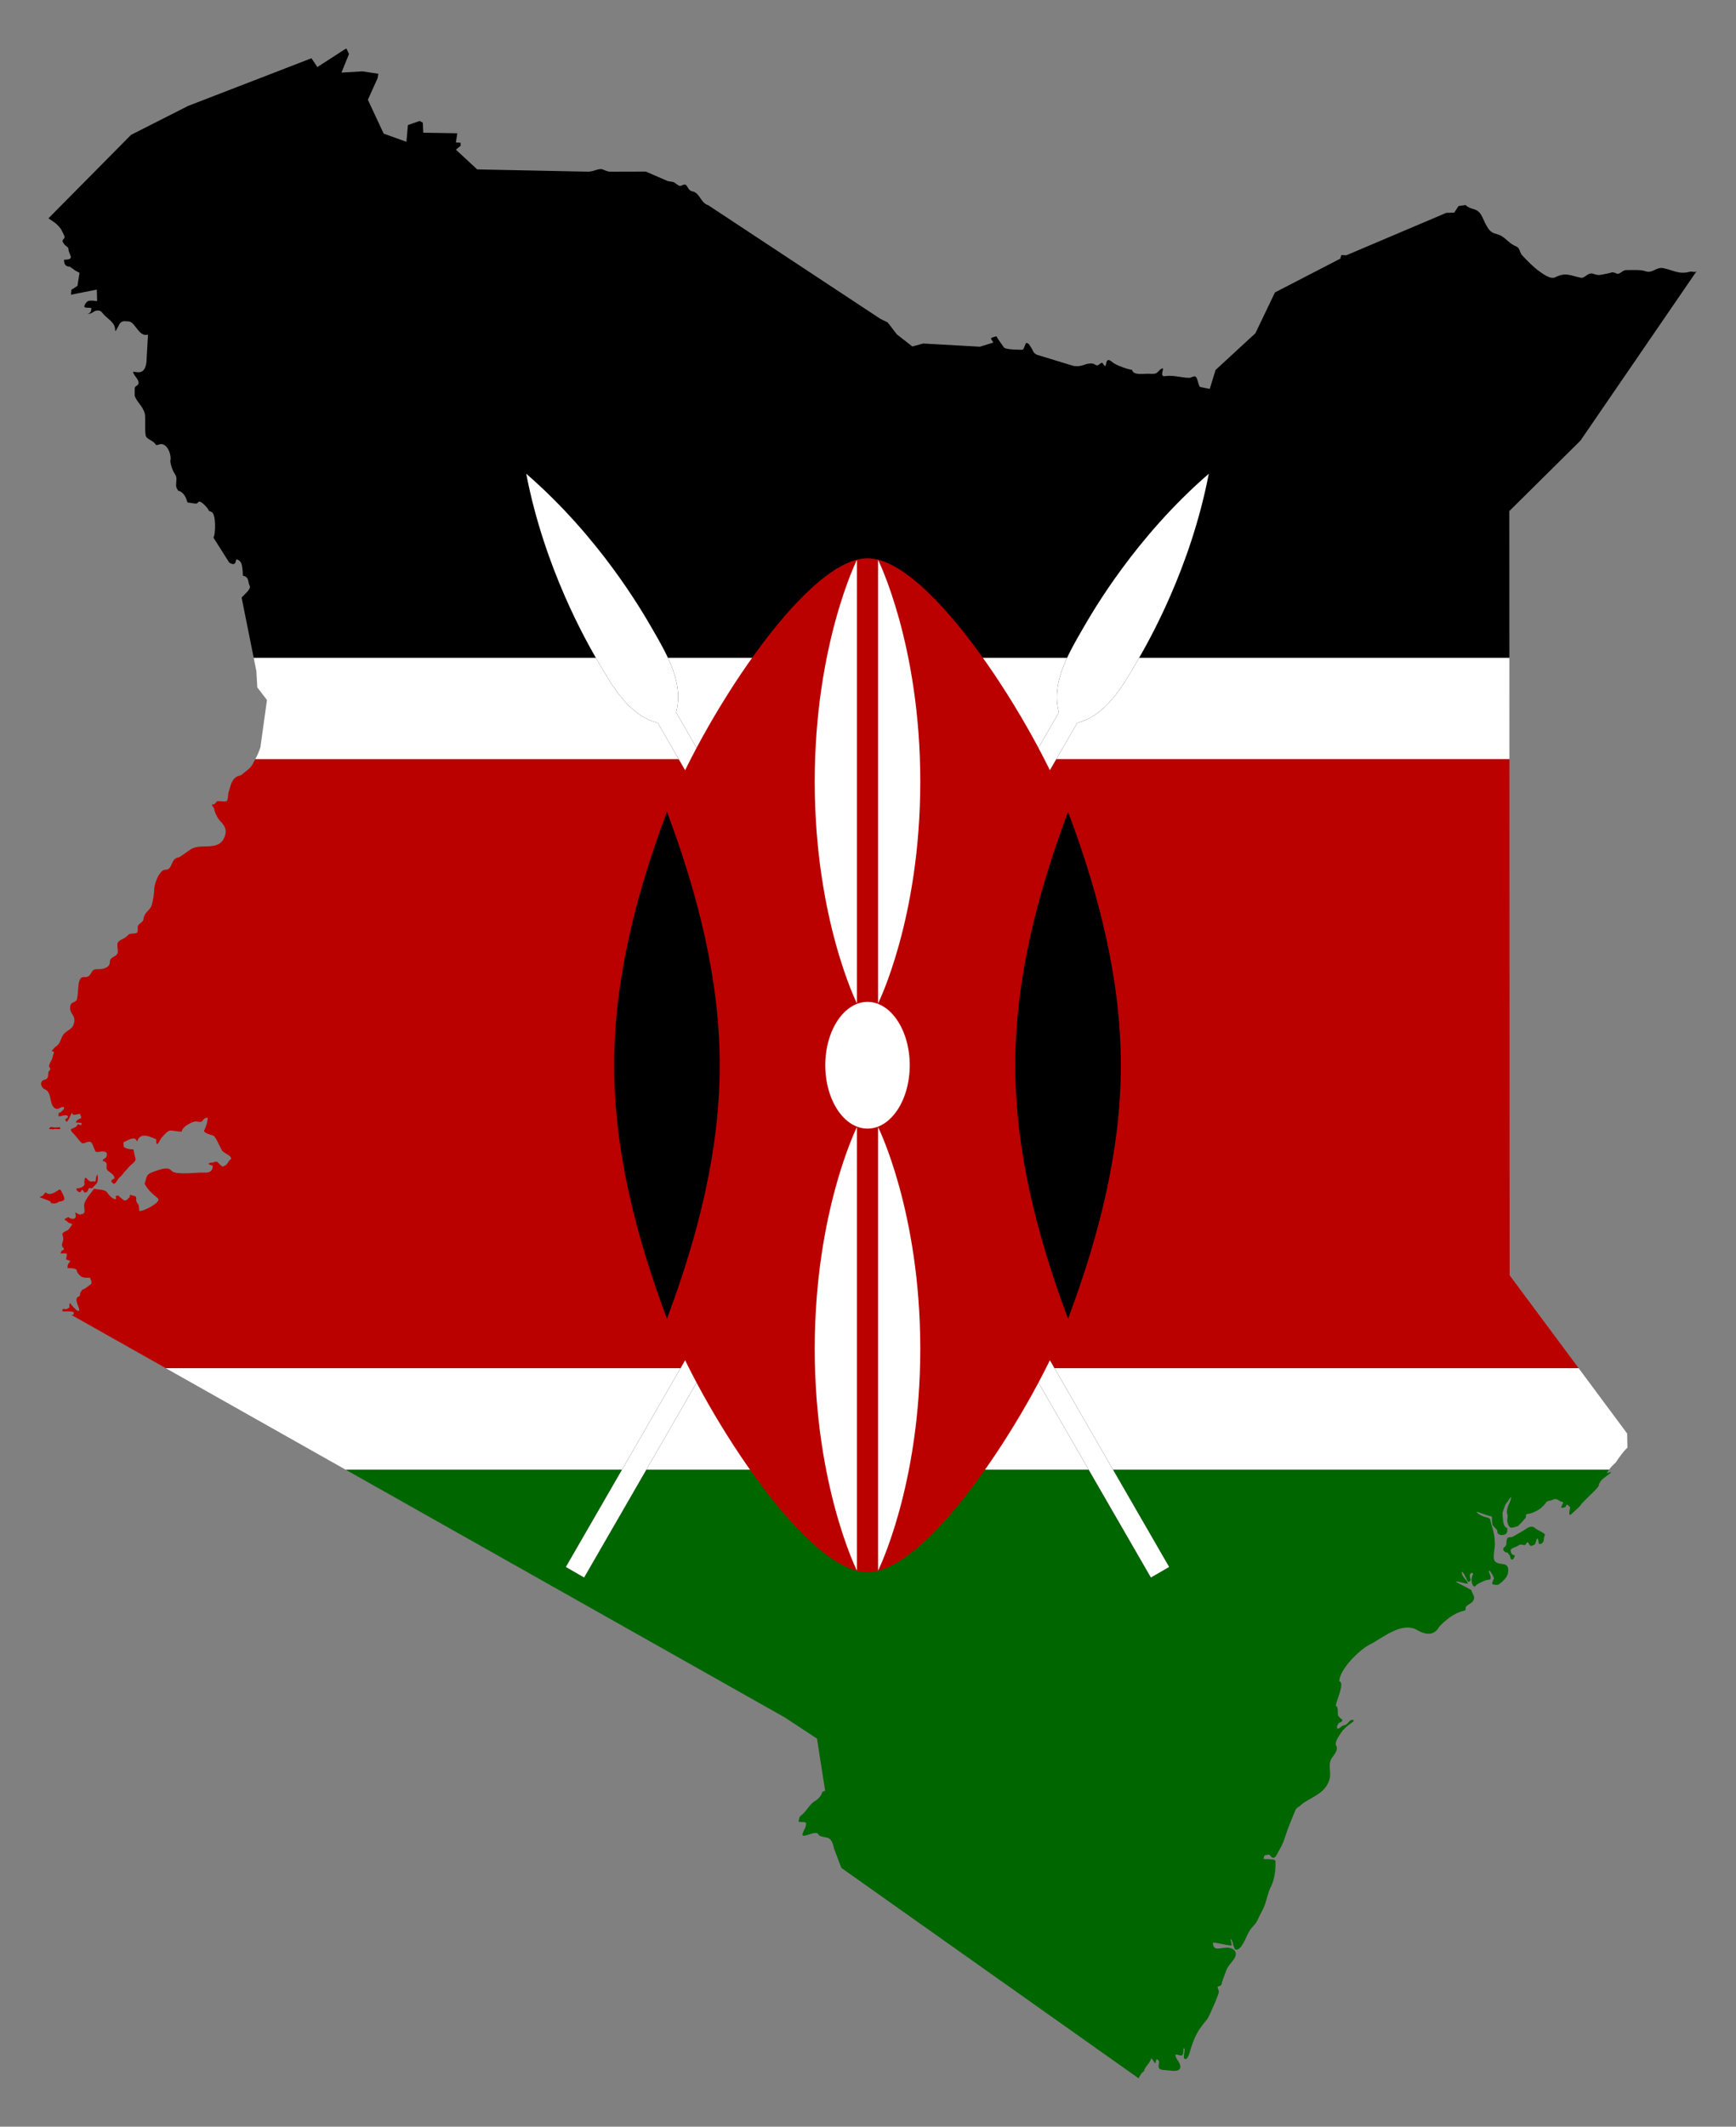
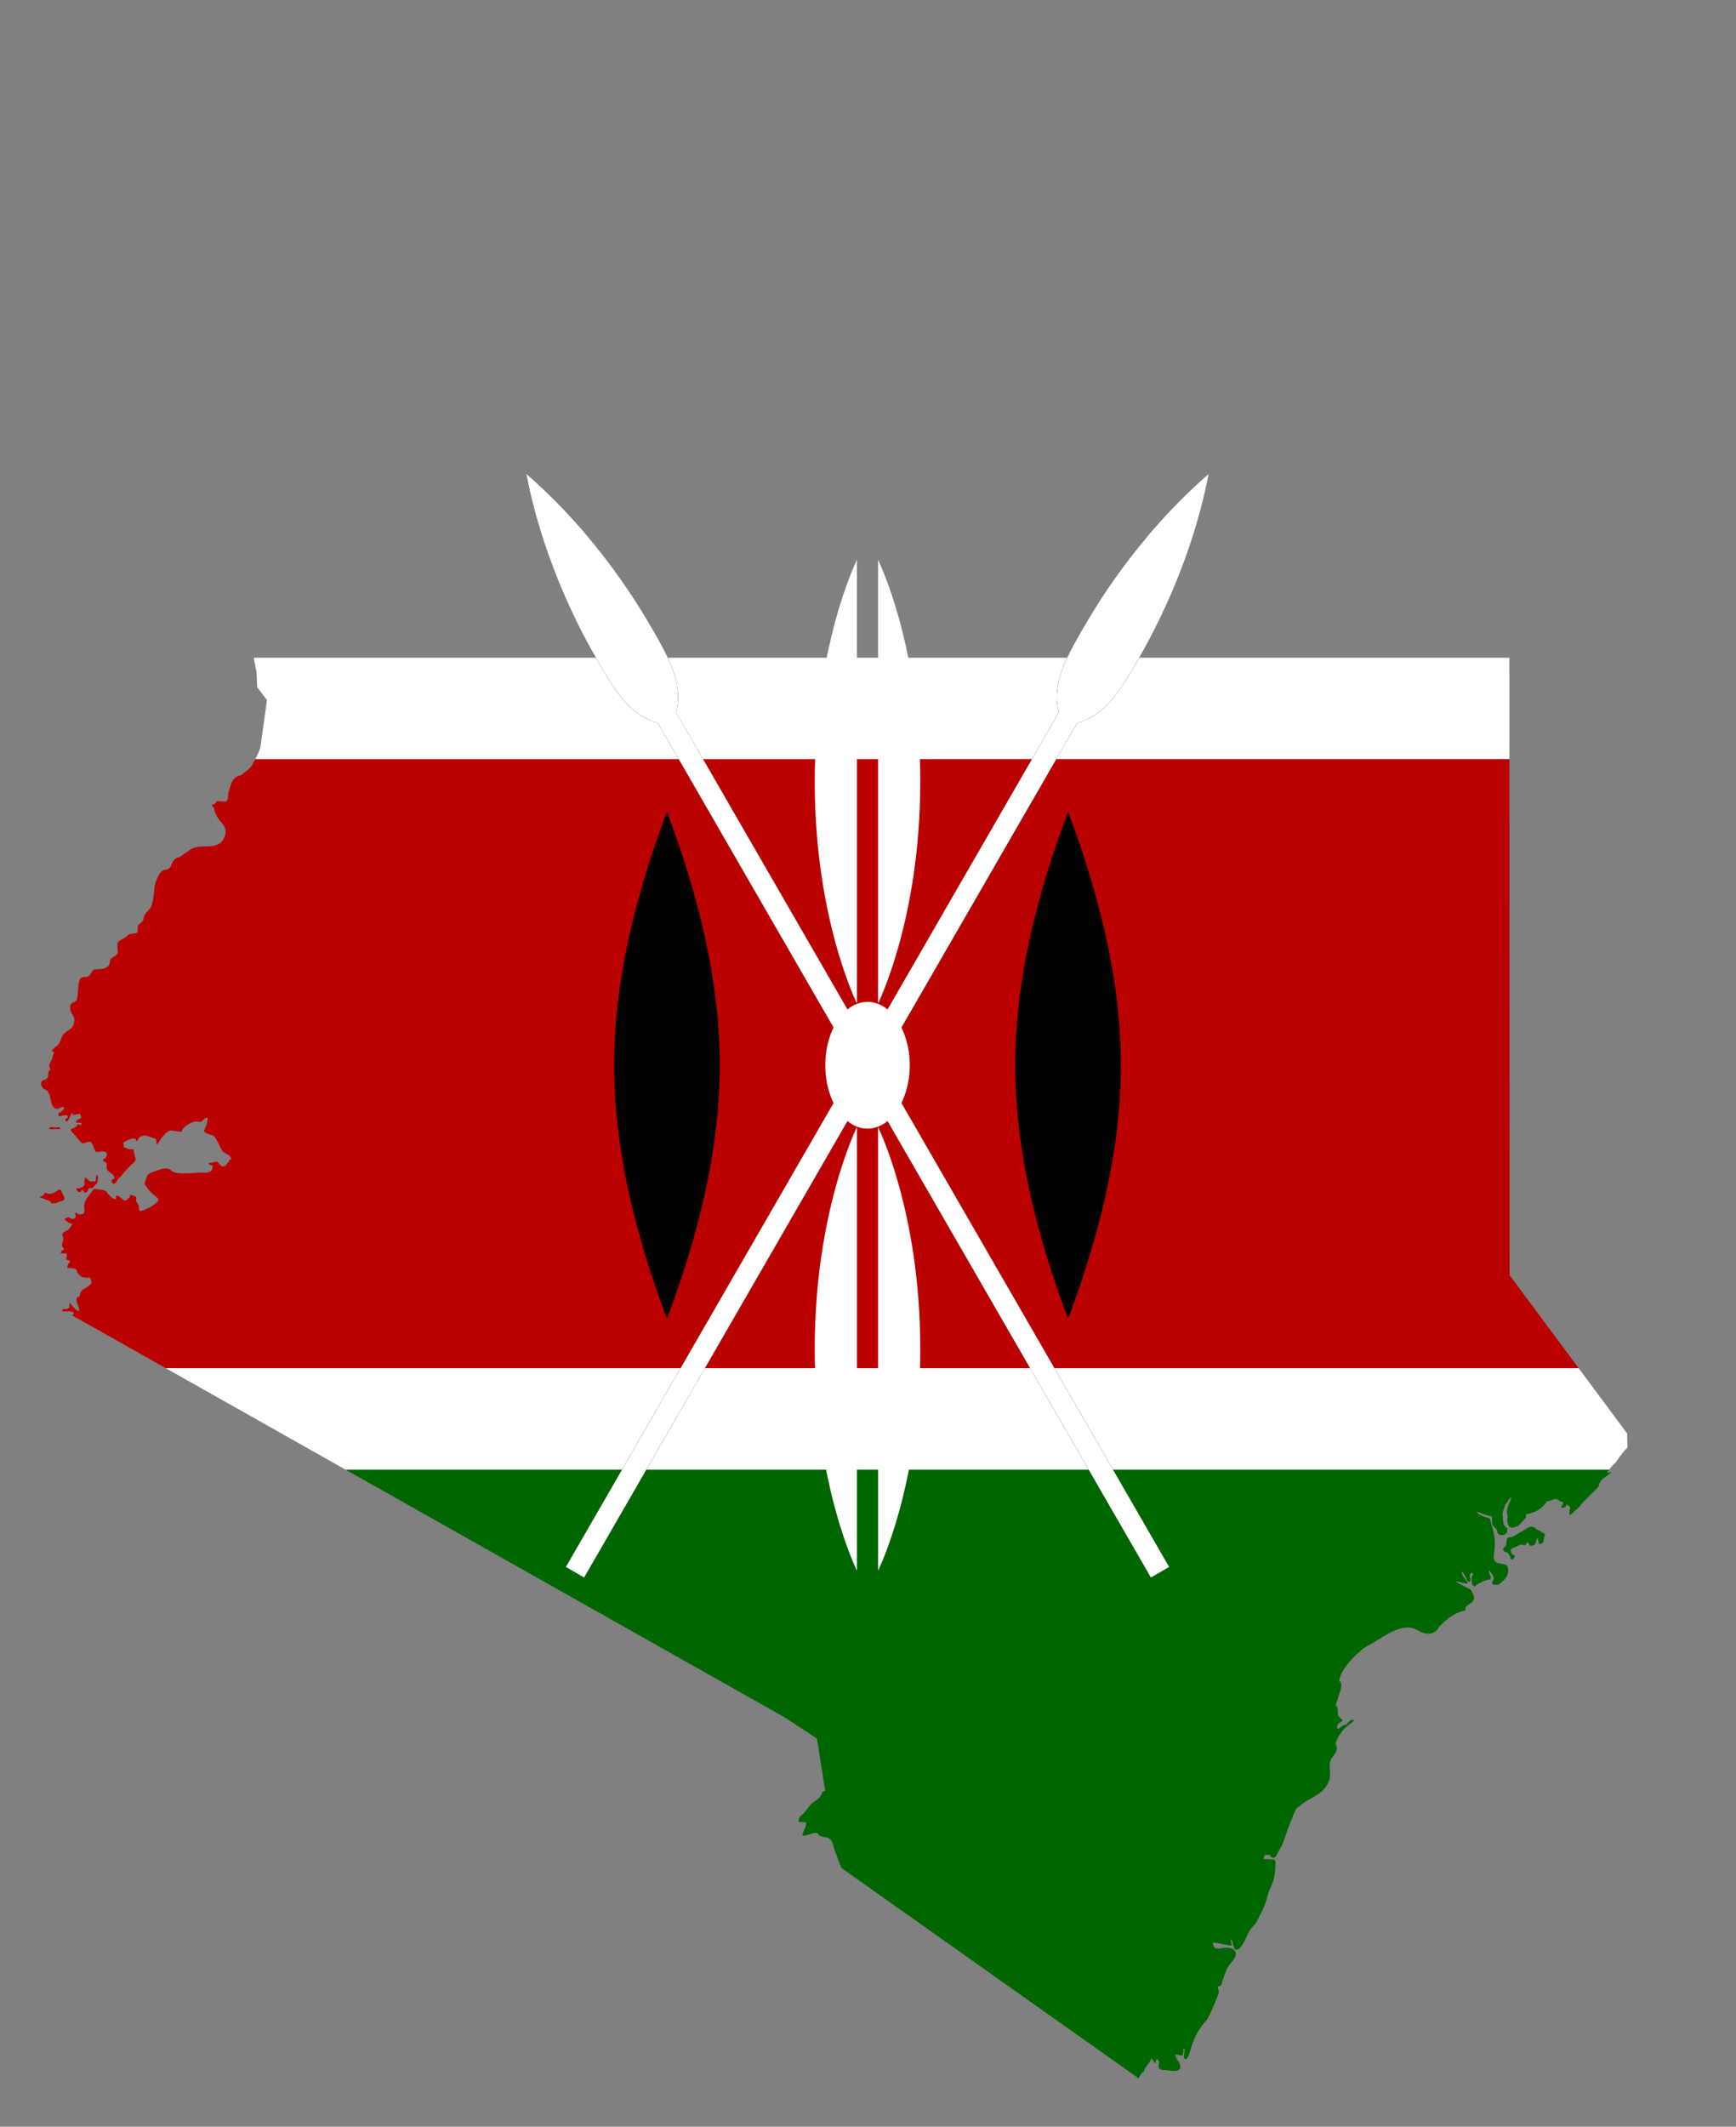
<svg xmlns="http://www.w3.org/2000/svg" viewBox="0 0 1369.219 1676.198">
  <rect x="0" y="0" width="1369.219" height="1676.198" fill="#808080" stroke="none" />
  <path fill="none" d="M273.325 38.397l-.137-.298-.464.298z" />
  <path fill="#FFF" d="M202.215 529.023l.717 12.761 7.628 9.975-5.204 37.384c-1.171 3.525-2.5 6.346-4.021 9.254h989.152l-.034-80H200.08l2.135 10.626zM272.65 1158.397h996.457a7.17 7.17 0 00.244-.322c1.328-1.991 3.498-3.864 5.114-5.481 2.72-4.092 5.627-8.215 9.12-11.574l-.232-11.16-38.247-51.464H130.758l141.892 80.001z" />
-   <path d="M250.309 52.837l-4.667-6.92-97.258 37.563-45.04 22.826-65.137 65.78 5.386 3.685c2.179 1.935 4.079 3.672 5.204 6.2.261.585 3.055 5.177 1.884 5.572 0 .788-1.345 1.203-1.345 2.247 0 1.221.755 1.756 1.345 2.695 1.014 1.609 3.32 1.992 3.32 3.954 0 4.109 5.938 8.268-3.409 8.268l-.09.09c0 3.444 1.136 5.392 4.755 5.392.693 1.038 2.645 1.583 3.588 2.786l3.859 2.067-1.615 10.334-4.755 2.966-.359 3.954 20.367-4.044.27 8.896c-.142.426-2.738-.179-3.23-.179-1.224 0-2.966-.12-4.038.359-1.055.471-4.464 4.579-1.794 5.122.785.16 4.362.057 4.396.36.231 2.049-.403 3.88-2.512 4.403v.18c3.234 0 4.621-2.427 6.819-2.606 3.761-.307 3.895 1.473 6.011 3.594 4.393 4.404 8.613 5.946 8.613 12.581.762 0 2.852-4.93 3.499-5.751 2.168-2.748 3.535-1.887 6.819-1.887 5.613 0 7.963 12.622 15.522 10.424l-1.077 18.871c0 4.256-.95 10.784-6.281 10.784-1.514 0-3.134-.359-4.396-.359 0 2.751 5.966 6.937 3.947 9.975-.811 1.222-2.001 1.156-2.423 2.247-.545 1.406-.142 5.153-.269 6.739 1.859 5.133 6.557 8.268 7.985 14.019.865 3.486-.491 16.567 1.256 18.512 2.471 2.75 5.261 2.549 7.536 6.111.414.648 2.978-.695 4.307-.629 5.148.255 8.245 9.184 6.998 13.48.433 3.262 1.679 7.248 3.499 9.885 2.218 3.216 1.077 5.22 1.077 8.987 0 2.58 1.228 3.117 1.525 4.313 4.327 1.072 6.374 5.249 7.357 9.166.173.043.227.097.269.27 1.836 0 4.365.809 6.46.809 2.086 0 1.357-2.156 3.589-1.348 1.833.663 6.317 5.253 6.819 7.279.378.054 1.787.326 1.884.719 3.592.905 3.497 17.308 1.525 20.129l12.469 19.674c2.098 1.454 4.859 2.241 5.204-1.168.283-2.806 3.164-.026 3.768.719 1.468 1.813 1.795 8.307 1.795 10.784 5.17 1.282 3.581 4.029 5.473 8.268 1.068 2.395-4.859 7.168-6.462 8.987l9.529 47.426h990.374l-.049-115.537 56.149-55.593 91.543-133.456c-1.808 1.267-3.223-.195-5.577.425-8.367 2.205-12.211-1.11-20.635-2.876-5.753-1.206-8.31 4.52-14.355 2.337-3.51-1.268-11.097-.809-14.983-.809-2.802 0-5.216 3.747-7.357 2.786-4.223-1.897-3.507-.704-7.716 0-6.054 1.013-5.829 1.822-10.946.09-4.069-1.377-6.494 3.739-9.6 3.146-8.543-1.634-11.809-4.598-20.277-.36-3.746 1.875-9.677-2.698-12.65-4.763-4.28-2.973-9.871-8.716-13.459-12.581-2.06-2.22-1.641-5.668-4.575-6.92-5.473-2.337-6.664-4.95-11.394-8.088-2.248-1.491-5.195-1.659-7.627-3.055-2.481-1.424-3.824-4.041-5.114-6.38-2.594-4.704-3.468-10.164-9.062-11.772-3.357-.965-5.33-1.737-6.759-3.384l-5.62.777-3.41 5.212-6.281.18-78.775 33.429-3.948-.18-.897 2.876-51.5 26.6-15.432 32.171-31.402 28.936-4.577 14.918-7.716-1.528c-1.67-2.097-1.535-6.213-3.32-7.998-1.162-1.161-3.611.809-5.114.809-6.028 0-12.615-2.332-19.021-1.348-4.082.627-1.705-3.852-1.705-6.111-2.095 0-3.403 2.473-5.025 3.595-1.606 1.112-5.172.629-7.177.629-4.271 0-11.182 1.35-12.292-3.146-2.857 0-12.959-3.777-15.163-5.751-7.834-7.02-3.187 8.326-7.985.539-.747-1.213-3.353 2.179-4.576 1.797-1.774-.554-2.016-1.528-4.396-1.528-5.771 0-6.635 2.873-13.817 1.977l-28.98-8.807c-3.331-1.672-2.849-3.196-4.487-5.482-1.198-1.67-1.936-4.171-4.307-3.774-.137.969-1.403 3.402-1.794 4.493-.421 1.172-2.831.718-3.768.718-2.84 0-6.49-.19-9.241-.718-2.709-.52-2.61-1.309-4.127-3.415-1.164-1.617-3.301-4.547-4.217-6.38-.614 0-3.881.99-3.947 1.258-.384.064-.013.005-.27.09-.289 1.167 1.231 2.464 1.705 3.594l-10.587 3.235-44.681-2.516-8.569 2.336-12.201-9.526-7.312-9.48-5.652-2.741-135.837-89.595c-5.41-1.697-6.045-7.451-10.408-10.155-1.242-.77-2.646-.626-3.768-1.437-1.396-1.008-1.815-2.344-2.781-3.685-1.796-2.495-3.757.526-5.742 0-1.153-.306-2.722-1.97-3.409-2.067-.149-1.056-4.72-1.437-5.652-1.618l-17.493-7.549-28.621.09c-2.183-.329-3.574-1.155-5.518-1.842-1.89-.669-4.877.446-6.683 1.033-1.293.421-2.627.585-3.951.809l-88.196-1.797-16.777-15.547 3.768-3.145-.09-2.336-3.679-.18 1.075-7.279-26.825-.449-.359-7.908-2.512-1.348-9.241 3.235-1.166 13.21-17.945-6.47-12.471-26.689 7.716-17.074.538-3.415-12.561-1.887-16.509.988 5.922-14.648-1.927-4.195h-.6l-22.416 14.44z" />
  <path fill="#B00" d="M61.176 936.562c-2.446 0 .485 3.491 1.884 3.055 1.151-.359.805-1.119 1.436-1.618.922-.728 1.45 1.388 2.064 1.798.896.596 2.241-.435 2.692-1.258.509-.925.301-2.522 2.064-2.067 1.518.39 1.984-.432 2.871-1.528 1.086-1.343 2.191-1.696 2.692-3.505.454-1.639.416-4.207-.09-5.751h-.179c-.265 1.056-.987 1.874-.987 3.146 0 1.215-.156 1.732-.718 2.696l-.72-.54c-2.945.8-3.804.067-5.652-1.977-2.641-2.921-1.861 4.616-1.884 4.673-.811 1.942-3.437 2.876-5.473 2.876zM33.992 942.132c-.44.393-2.865 1.502-2.871 1.528 1.579.391 3.626 1.333 5.293 1.888 1.028.343 2.33.92 3.41 1.528l.358 1.257c1.92.146 3.169.472 4.846-.27.649-.288.962-.846 1.973-.989 2.198-.311 4.459-.783 3.589-3.415-.355-1.073-1.197-2.99-1.794-3.954-1.428-2.309-.929-2.85-3.499-1.168-2.304 1.51-6.319 3.813-8.613 1.707-1.156-1.061-1.996 1.267-2.692 1.888zM40.24 889.877l1.3.27c.81-.046 1.603-.385 2.422-.314.515.044 1.052.135 1.571.135.517 0 1.874.076 2.108-.449.109-.243-.162-.722-.359-.854-.612-.407-1.984 0-2.692 0-1.27 0-2.219.109-3.409-.315-.349-.124-.967-.133-1.301.045-.311.165-1.031.659-1.031 1.033 0 .649.99.621 1.391.449z" />
  <path fill="#B00" d="M199.166 602.443c-1.927 3.558-5.189 5.143-7.985 7.728-1.564 1.446-3.578 1.262-5.025 2.337-3.49 2.595-4.287 6.526-5.383 10.424-1.212 2.678-.555 5.513-1.615 7.908-.912 2.059-7.303-.349-8.433 1.078-1.092 1.379-1.091 2.157-3.589 2.157 0 .658 1.03 2.528 1.705 2.695 0 2.79 2.846 8.419 4.934 10.514 2.743 2.751 5.031 6.102 3.948 10.334-3.781 14.778-18.971 6.146-27.455 11.952l-9.062 6.201c-7.217.796-4.499 9.705-10.677 9.705-4.919 0-8.882 11.355-8.882 15.726 0 2.712-1.326 11.497-2.602 13.659-1.365 2.31-3.643 3.878-4.934 6.47-1.716 3.443.236 3.431-3.14 6.111-3.832 3.043-1.669 3.324-2.512 7.009-.517 2.259-5.762.475-7.536 2.606-3.569 4.29-8.745 3.158-8.344 8.268 0 2.834 1.38 6.045-1.435 7.908-2.04 1.348-4.487 2.114-4.487 4.853 0 4.886-5.583 5.841-9.51 5.841-4.878 0-4.008 1.628-6.191 4.404-3.403 4.329-6.871-1.643-8.792 6.38-.562 2.35-.699 12.708-1.974 13.839-2.732 2.421-4.845 1.204-4.845 6.29 0 3.92 3.769 5.726 3.32 9.886-.673 6.216-4.181 6.369-7.716 9.615-3.376 3.101-2.597 8.281-7.268 10.693l-2.954 3.271c.561.278 1.144.5 1.698.684v.36c.342.113-.816 3.069-.897 3.774-.17 1.487-1.87 3.894-2.423 5.571-.329.994-.682 1.551-.09 2.516.219.358 1.229 1.542.359 1.977 0 .489-.793.911-.987 1.348-.337.756-.24 1.597-.359 2.427-.068 2.349-.678 3.51-3.23 4.224-3.899 1.089-2.462 6.161.629 7.458 5.496 2.308 3.333 10.432 6.998 14.109 2.899 2.907 4.646-.066 7.088-.27 1.42-.119 1.108 1.523.449 2.157l-2.333 2.247c-.448 0-.94.259-1.345.359 0 .912-.214 1.468.09 2.696 1.983 0 7.268-2.557 7.268.809-.558.14-1.438 1.191-2.064 1.348 0 .289-.284.719.09.719 1.194 4.816 4.379-5.751 5.294-5.751 0 3.274 4.573.561 6.281.989 0 1.169 1.427 2.839.448 3.325-1.216.603-3.768 1.55-3.768 3.415l4.217.27c.988 2.98-1.41 1.078-2.96 1.078-1.186 4.783-9.011 1.575-3.051 7.548 1.97 1.976 4.64 5.876 6.46 7.279 1.339 1.031 5.145-2.067 7.088-.719 1.514 1.049 2.996 6.937 3.948 7.548 1.558 1.002 11.123-2.945 8.075 4.404-1.003 1.322-2.602.945-2.602 2.875 5.876 1.481.755 5.123 4.307 7.908 1.767 1.387 5.58 3.62 4.755 6.111h-.179c-.046.134-1.013.27-1.077.27-.511 1.517-2.219.65-.18 2.966 2.267 2.575 3.654-2.848 5.742-4.404 1.415-1.055 2.876-3.421 4.307-4.852 1.374-1.374 2.586-2.952 3.947-4.313 1.375-1.376 4.921-3.531 4.127-5.841-.739-2.148-1.091-4.893-1.615-7.009-1.476 0-3.064-.071-4.575-.539-3.981-1.234-2.693-1.188-3.41-5.033 1.694-.273 9.329-5.972 10.587-.898.212 0 .268.046.449.09 2.641-7.965 10.784-3.002 14.894-1.617 0 8.491 2.523.531 4.845-1.797 1.618-1.623 4.064-5.032 6.549-5.032 2.319 0 7.099 1.166 8.883.718 0-3.436 7.538-7.381 10.228-7.818 1.233-.2 4.887.77 5.562-.09 1.288-1.637 2.285-2.876 4.487-2.876l.09.09c0 2.702-1.402 7.279-2.692 9.615-1.312 2.377 6.034 3.833 7.177 4.404 1.848.925 5.294 9.083 6.639 11.412 1.417 2.456 7.268 3.905 7.268 6.56.152.051.09.265.09.449-2.055.68-3.056 5.392-5.742 5.392-.768 2.278-4.446-2.899-5.384-3.235-1.04-.372-1.878.139-2.781.449-.658.227-3.499.242-3.499.899-1.594.528 2.737 1.663 2.871 1.708 0 6.181-4.554 5.482-9.331 5.482-4.608 0-20.402 2.065-23.328-1.618-2.679-3.373-9.226-.68-12.83.539-7.282 2.463-6.005 3.119-8.254 9.886 2.318 3.993 4.325 6.087 7.626 9.076.935.847 3.847 2.562 3.23 3.954-1.483 3.351-11.341 8.447-14.894 8.447-.53-1.597-.024-3.93-1.077-5.391-1.228-1.707-1.525-2.236-1.525-4.313.456-.153-.311-1.654-.359-1.797h-.179c-.045-.135-3.843-1.258-4.307-1.258l-.09.09v.27c-.173.058-.09 1.239-.09 1.528-1.192.394-1.764 2.803-4.307 2.516-.417-.046-4.307-3.235-4.397-3.594-.164-.041-.138-.015-.179-.18-3.635 0-1.535.65-2.064 2.786-2.738 0-5.423-3.15-6.909-5.302-1.768-2.561-7.669-2.077-10.318-2.966-2.548 3.626-5.676 6.993-7.357 10.873-1.675 3.862 2.288 9.256-3.32 9.256-.381 1.163-3.422-1.489-4.127-1.258 0 1.966 1.257 3.404-.807 4.673-.933.573-3.964-.04-4.307-1.078-.569 0-3.41 1.216-3.41 1.887.393.099 3.262 2.374 3.32 2.607.931.185 2.692.372 2.692 1.528-.574.189-2.243 3.739-3.948 4.493-5.77 2.556-3.05 2.507-3.05 7.009 0 1.573-.987 2.781-.987 4.493 0 1.684 1.875 2.458 1.615 3.505-1.239.313-2.602 1.563-2.602 2.966l.09.09 4.396-.09c.839 2.56-.179 1.975-.179 4.853l2.961.988c.171.696-.292.89-.449 1.528-1.127.278-1.625 3.462-1.346 4.313 1.69 0 6.283-.089 7.088 1.528.058 1.865 2.807 4.996 4.576 5.571 1.736.565 3.604.449 5.473.449.89 0 2.349 4.305 1.257 5.032-1.73 1.153-4.945 4.136-6.909 4.313-.47 1.653-1.795 1.635-1.795 4.583-.092.031-.234.395-.269.539-.11.037-.143.07-.18.18-4.846 1.222-.431 7.756-.179 10.245.454 4.489-6.563-3.72-6.909-4.763-1.156-.286-.661 2.657-.897 3.594-.638.092-1.47.899-2.153.899-.275.412-2.099-.198-2.601 0-.603.237-1.23 1.808-.18 1.887 3.374.254 5.129-.35 8.255.54.145.729.279 1.393.09 2.156-.722 0-1.281.039-1.719.117l74.439 41.97h1114.347l-54.446-73.259-.172-406.741H201.336a305.62 305.62 0 01-2.17 4.046z" />
  <path fill="#060" d="M618.889 1353.611l25.474 16.726 6.46 41.158c-1.205.145-1.531.721-2.422.898 0 2.428-3.445 6.024-5.473 7.1-4.41 2.342-6.792 8.272-10.766 11.143-2.118 1.532-1.692 2.629-2.333 4.943-.268.967 5.513.155 5.742 1.078h.179c0 3.654-1.25 4.796-2.512 7.908-2.622 6.463 10.373-2.988 12.292 1.348.95 2.144 6.317 1.924 8.075 2.966 2.844 1.684 3.523 5.187 4.217 8.177l5.742 15.187 234.473 165.856c.864-1.914 2.615-4.89 3.82-5.193.066-.267.262-.501.538-.539 0-2.804 4.8-6.202 5.562-10.065.384 0 2.463 2.946 2.602 3.505.285.07.269.27.628.27.037-.11.07-.143.18-.18 0-.765 1.068-4.507 1.615-2.336 3.748.945-3.273 7.998 5.383 7.998 3.594 0 12.935 2.789 12.561-2.966-.226-3.48-4.434-6.56-3.768-9.256 4.061 0 6.281 3.73 6.281-4.852l.09-.09c2.415 0-1.538 8.074 1.256 8.537 2.27.376 3.669-5.676 4.217-7.459 3.274-10.653 5.773-15.237 13.099-23.904 1.436-1.7 9.241-19.676 9.241-21.656 0-.841-1.148-3.827-1.077-3.865 2.397-1.323 3.193-.284 3.499-3.774l3.499-9.435c1.044-2.815 3.914-5.857 5.742-8.357 3.889-5.316.656-9.346-5.473-9.346-5.056 0-10.856 3.213-10.856-4.044 1.128-.28 11.603 2.336 14.624 2.336.441-1.785-.718-3.154-.718-4.852.312 0 .513.09.718.09.522 2.114 1.256 1.807 1.256 4.583 1.09.273.197 3.852 3.051 3.415 2.107-.321 3.594-2.754 4.666-4.493 3.164-5.129 3.72-9.575 8.523-14.378 2.963-2.963 4.098-7.166 6.19-10.783 3.502-6.055 4.134-11.984 6.639-18.332 3.091-5.737 4.307-12.051 4.307-18.422 0-.551.292-3.657-.179-3.774-.361-1.46-8.362-.997-9.151-1.258 0-.821.449-1.475.449-2.247.2-.048.269-.24.269-.449.19-.08.579-.21.628-.359 1.113 0 2.158-.36 3.32-.36 4.105 6.209 5.785-.578 8.254-4.583 3.163-5.13 4.904-12.653 7.177-18.242l4.934-12.131c.979-2.408 3.551-2.823 4.935-4.673 8.514-6.402 18.16-8.183 21.891-19.23 1.973-5.841-1.702-12.331 2.243-17.703 1.904-2.591 5.081-6.216 3.051-9.615-1.523-2.549 3.851-9.685 5.473-12.042.881-.44 1.694-1.779 2.512-2.426.759-.599 1.737-1.281 2.512-1.977.456-.411 5.73-3.505 2.422-3.505v-.27c-1.332.441-2.072.734-2.96 1.887-.542.704-1.668 2.074-2.871 2.337-.612.134-1.843.375-2.332.809-.422.375-3.104 2.638-3.499 2.067-1.018-1.468-.26-2.651.629-4.044.511-.8 1.335-.664 1.973-1.168.606-.481 1.708-1.312.987-1.887-1.126-.899-2.134-1.695-3.14-3.055-.649-1.952.394-7.253-1.884-7.818 0-3.392 7.459-18.251 2.781-19.41 0-9.122 15.874-24.847 23.596-28.666 10.052-4.971 25.558-18.894 37.951-11.592 6.336 3.734 13.178 4.694 17.226-2.696 4.933-5.23 11.668-10.702 18.752-12.401 3.225-.774 1.462-.781 2.243-3.055.542-1.579 3.804-2.6 5.114-4.134 3.332-3.899-.107-5.896-.718-9.255-1.21-.945-12.381-6.32-12.381-6.83 3.682 0 6.426 1.707 9.51 1.707 0-2.564-4.666-5.113-4.666-8.716 0-2.823 3.949 5.151 4.217 6.2.489 1.917 3.388.937 2.512-1.348-2.08-5.42 3.752-5.915 1.615-2.427-1.264 2.062-.808 8.627 2.064 8.627.245-1.492 5.862-3.97 7.357-4.584 3.869-1.589 5.234.274 4.934-3.414-.027-.336-2.588-5.921-.718-4.404.798.648 3.553 5.189 3.32 6.021-.269.966-2.255 4.195-.897 4.583 1.374.393 3.777.847 4.934-.09 2.874-2.329 6.401-4.912 7.088-9.076 1.735-10.516-8.863-4.348-10.946-10.154-.951-2.649.538-8.81.538-11.862 0-6.948-1.038-10.676-2.961-16.894-.998-3.225.095-3.892-3.858-4.763-2.397-.527-6.043-2.054-7.536-4.133-.768-1.068 9.309 3.325 11.394 3.325.043.171.531.493.718.539 0 1.449-.048 4.897.449 6.201.624 1.642 3.874 3.44 3.767 5.122-.264 4.15 7.385 3.642 7.716.359.537-5.31.032-1.31-2.153-4.852-1.297-2.104-1.19-7.191-1.525-9.795.643-1.935 2.283-8.064 4.127-8.986.077-.396.663-1.547.987-1.708.127-.644 1.164-1.241 1.345-1.977l.09-.09c.884 0-.966 4.84-1.345 5.391-.765 1.114-1.705 4.783-1.705 6.29 0 1.456.858 2.568.539 4.224-.513 2.655-.255 4.283.807 6.56 1.551 3.323 5.165.849 7.357.539.155-.548 1.388-1.072 1.525-1.617.448-.112 3.747-4.113 4.307-4.673 1.222-1.223-.548-3.415 2.153-3.415 2.559 0 10.293-3.637 11.484-6.02.823-.166 1.069-.725 1.436-1.438 1.241-.71.979-1.927 2.512-2.516 1.261-.485 2.525-.44 3.858-1.078 4.021-1.921 4.731 1.318 8.075 1.707 1.015.118-1.256 3.437-1.256 4.404 1.779.441 1.688-.09 3.499-.449.793-3.939 2.724-.214 3.589 0 0 1.34-2.007 8.576 1.077 5.482 2.037-2.044 5.82-4.831 7.268-7.099 1.801-2.82 14.265-13.716 14.265-15.277 0-1.95 1.705-3.061 1.705-3.864h.18c.444-1.791 13.319-9.082 5.114-6.111-1.286.466.419-1.681 1.102-2.554H272.65l346.239 195.213z" />
  <path fill="#060" d="M1198.03 1217.927c2.634-1.759 4.666 1.85 6.011-1.797.663-1.798 2.147 1.085 2.423 1.707.612 1.374 3.811-.041 4.396-.989.378-.613 1.169-5.697 2.153-3.774.707 1.382-.048 5.213 2.692 3.595 2.998-1.769 1.22-4.167 2.692-6.381 1.153-1.736-5.799-4.21-7.178-5.482-3.869-3.568-7.285.267-10.766 2.247l-7.267 4.134c-1.801 1.025-3.855-.457-4.666 2.067-.896 2.788.593 4.318-2.153 6.381-2.153 1.617.776 4.484 2.692 4.044l1.254 1.797c1.17.731.562 4.631 2.872 3.594.596-.268 1.766-2.394 1.435-3.055-.345-.692-1.598-.261-2.063-.989-3.32-5.198 1.741-4.605 5.473-7.099z" />
  <g>
    <path d="M446.29 1235.072l14.42 8.325 388.901-673.596c22.745-6.095 35.233-27.724 47.721-49.354 8.325-14.42 41.627-72.1 56.059-147.049-57.692 49.974-90.994 107.653-99.319 122.073-12.488 21.63-24.976 43.26-18.881 66.005L446.29 1235.072z" />
    <path fill="#FFF" d="M446.29 1235.072l14.42 8.325 388.901-673.596c22.745-6.095 35.233-27.724 47.721-49.354 8.325-14.42 41.627-72.1 56.059-147.049-57.692 49.974-90.994 107.653-99.319 122.073-12.488 21.63-24.976 43.26-18.881 66.005L446.29 1235.072z" />
    <path d="M922.148 1235.072l-14.42 8.325-388.901-673.596c-22.745-6.095-35.233-27.724-47.721-49.354-8.325-14.42-41.627-72.1-56.059-147.049 57.692 49.974 90.994 107.653 99.319 122.073 12.488 21.63 24.976 43.26 18.881 66.005l388.901 673.596z" />
    <path fill="#FFF" d="M922.148 1235.072l-14.42 8.325-388.901-673.596c-22.745-6.095-35.233-27.724-47.721-49.354-8.325-14.42-41.627-72.1-56.059-147.049 57.692 49.974 90.994 107.653 99.319 122.073 12.488 21.63 24.976 43.26 18.881 66.005l388.901 673.596z" />
-     <path fill="#B00" d="M526.037 1039.426c24.976 66.603 108.23 199.809 158.182 199.809s133.206-133.206 158.182-199.809V639.809C817.424 573.206 734.171 440 684.219 440S551.013 573.206 526.037 639.809v399.617z" />
    <path d="M842.401 1039.426c24.976-66.603 41.627-133.206 41.627-199.809s-16.651-133.206-41.627-199.809c-24.976 66.603-41.627 133.206-41.627 199.809s16.65 133.206 41.627 199.809zM526.037 1039.426c-24.976-66.603-41.627-133.206-41.627-199.809s16.651-133.206 41.627-199.809c24.976 66.603 41.627 133.206 41.627 199.809s-16.651 133.206-41.627 199.809z" />
    <ellipse fill="#FFF" cx="684.219" cy="839.617" rx="33.301" ry="49.952" />
    <path fill="#FFF" d="M692.544 888.32s33.301 66.603 33.301 174.833-33.301 174.833-33.301 174.833V888.32zM675.893 790.914s-33.301-66.603-33.301-174.833 33.301-174.833 33.301-174.833v349.666zM675.893 888.32s-33.301 66.603-33.301 174.833 33.301 174.833 33.301 174.833V888.32zM692.544 790.914s33.301-66.603 33.301-174.833-33.301-174.833-33.301-174.833v349.666z" />
  </g>
</svg>